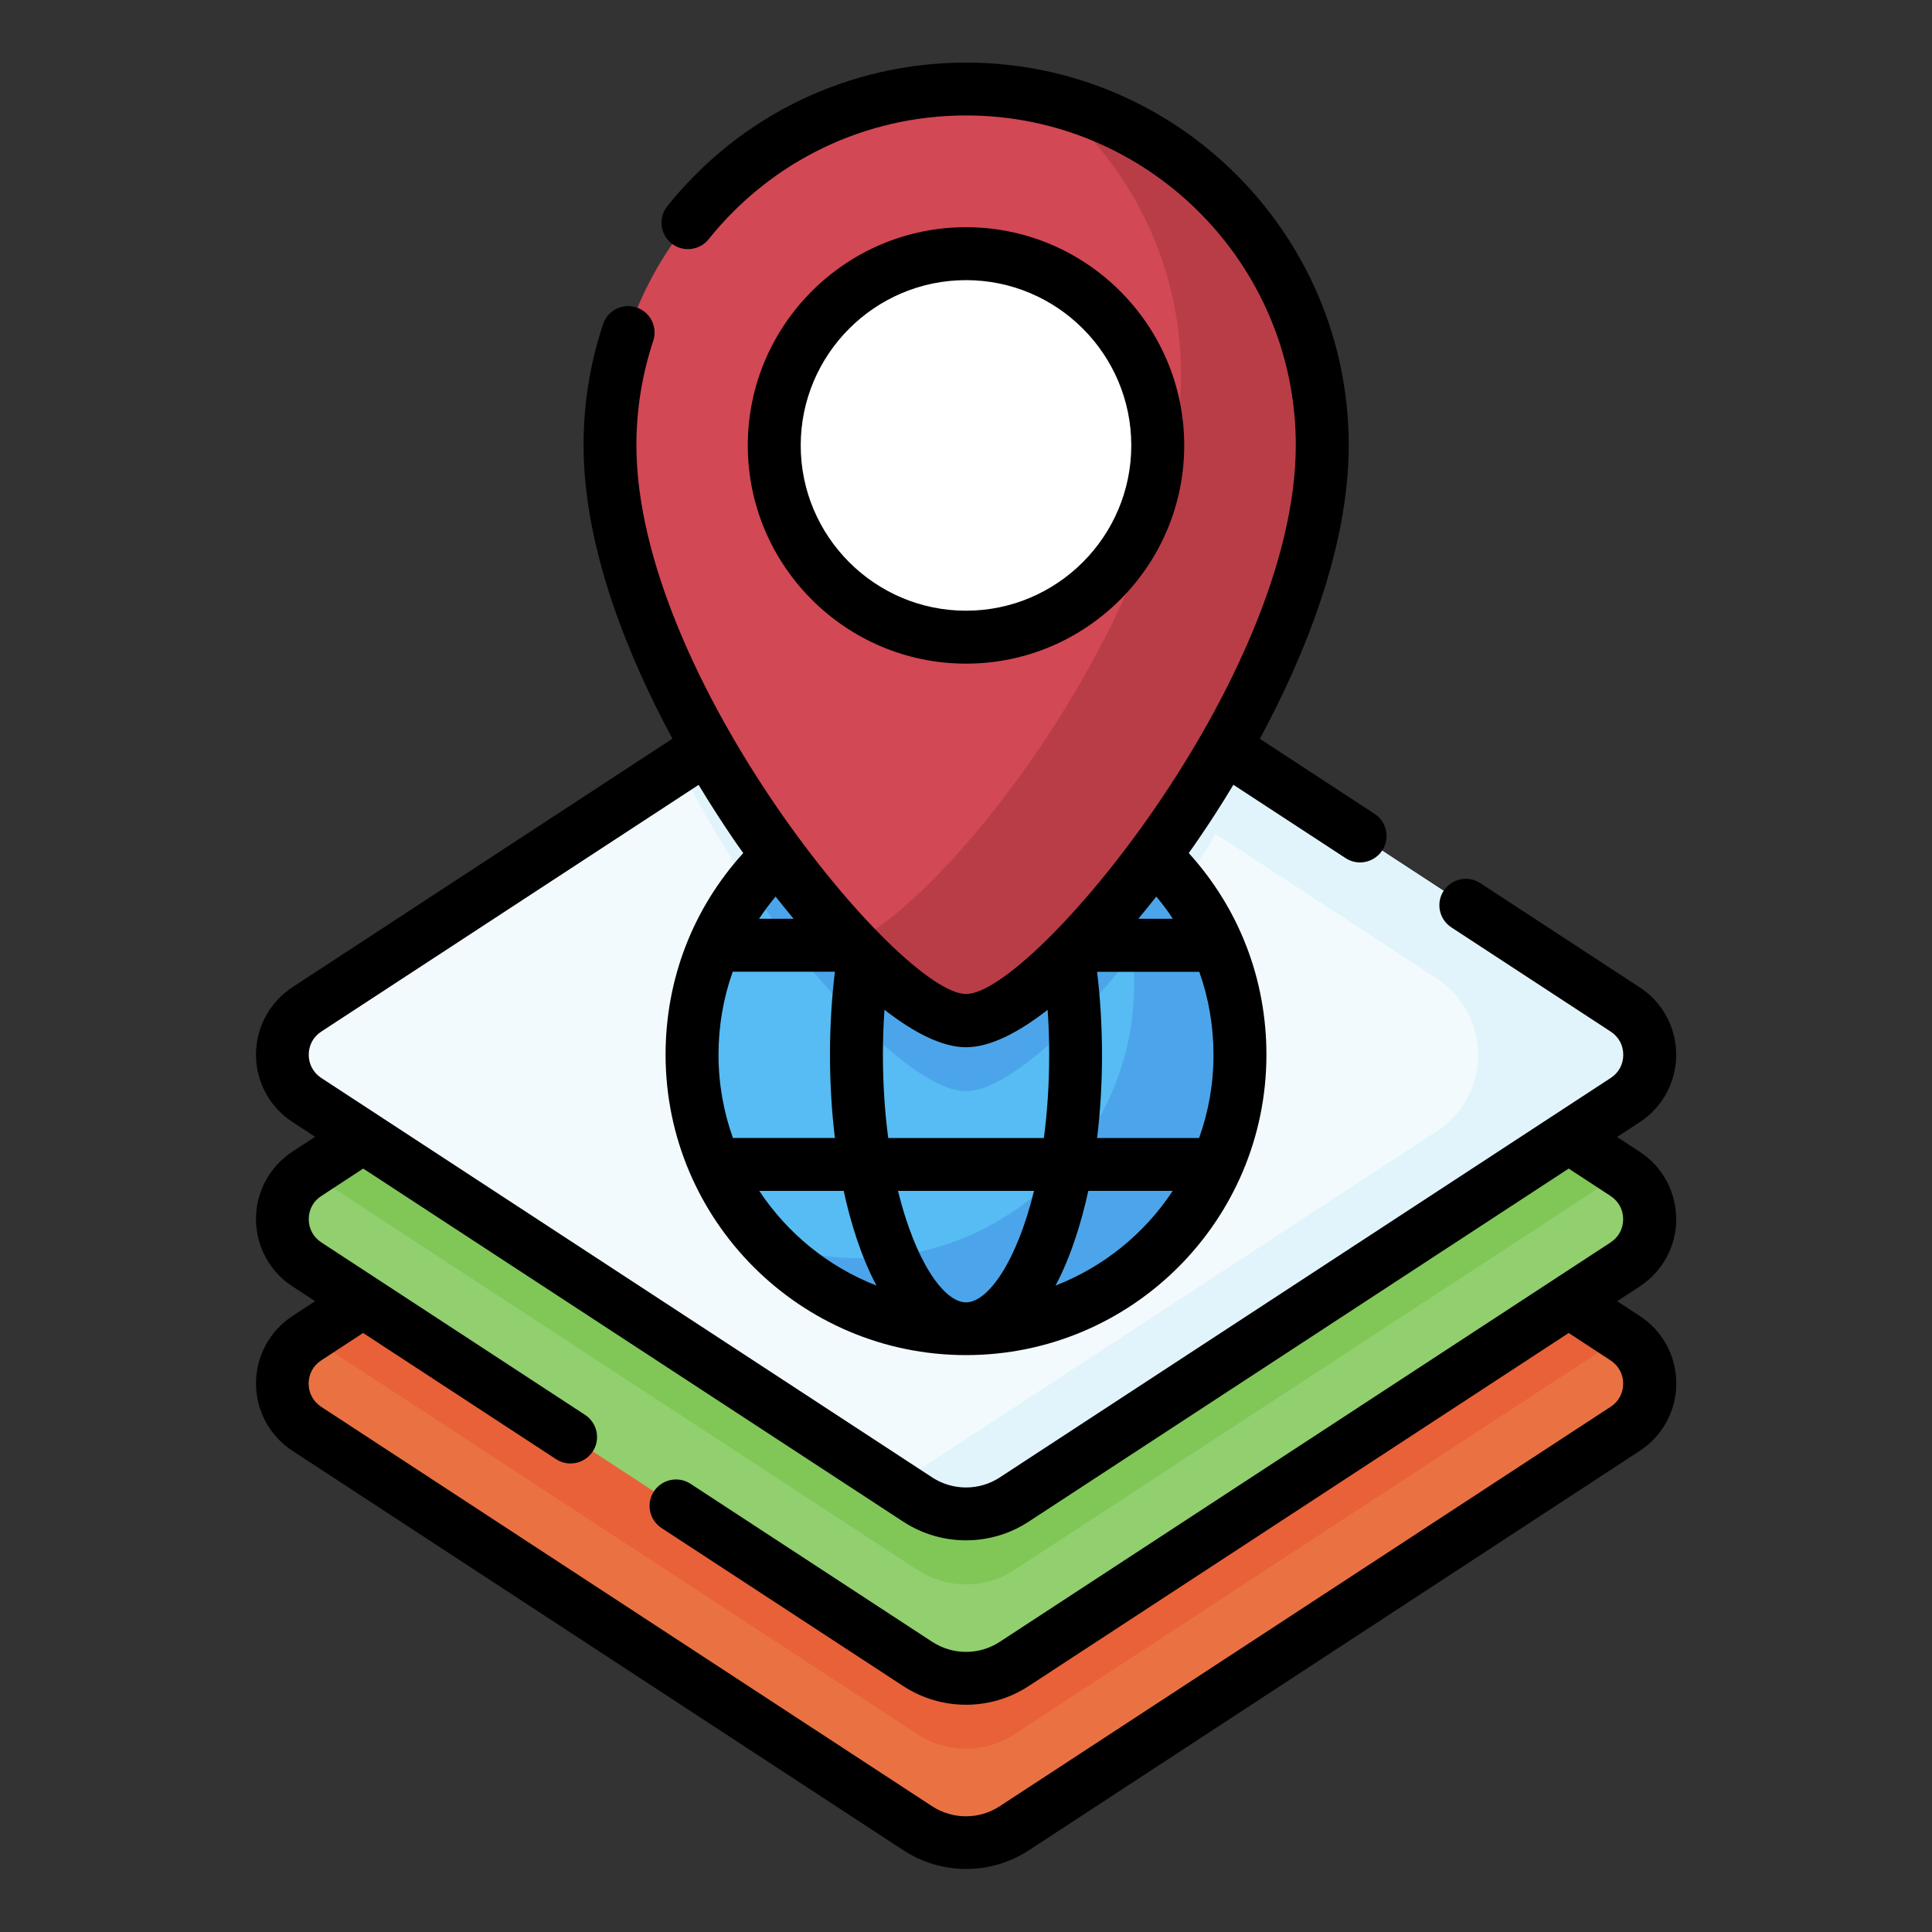
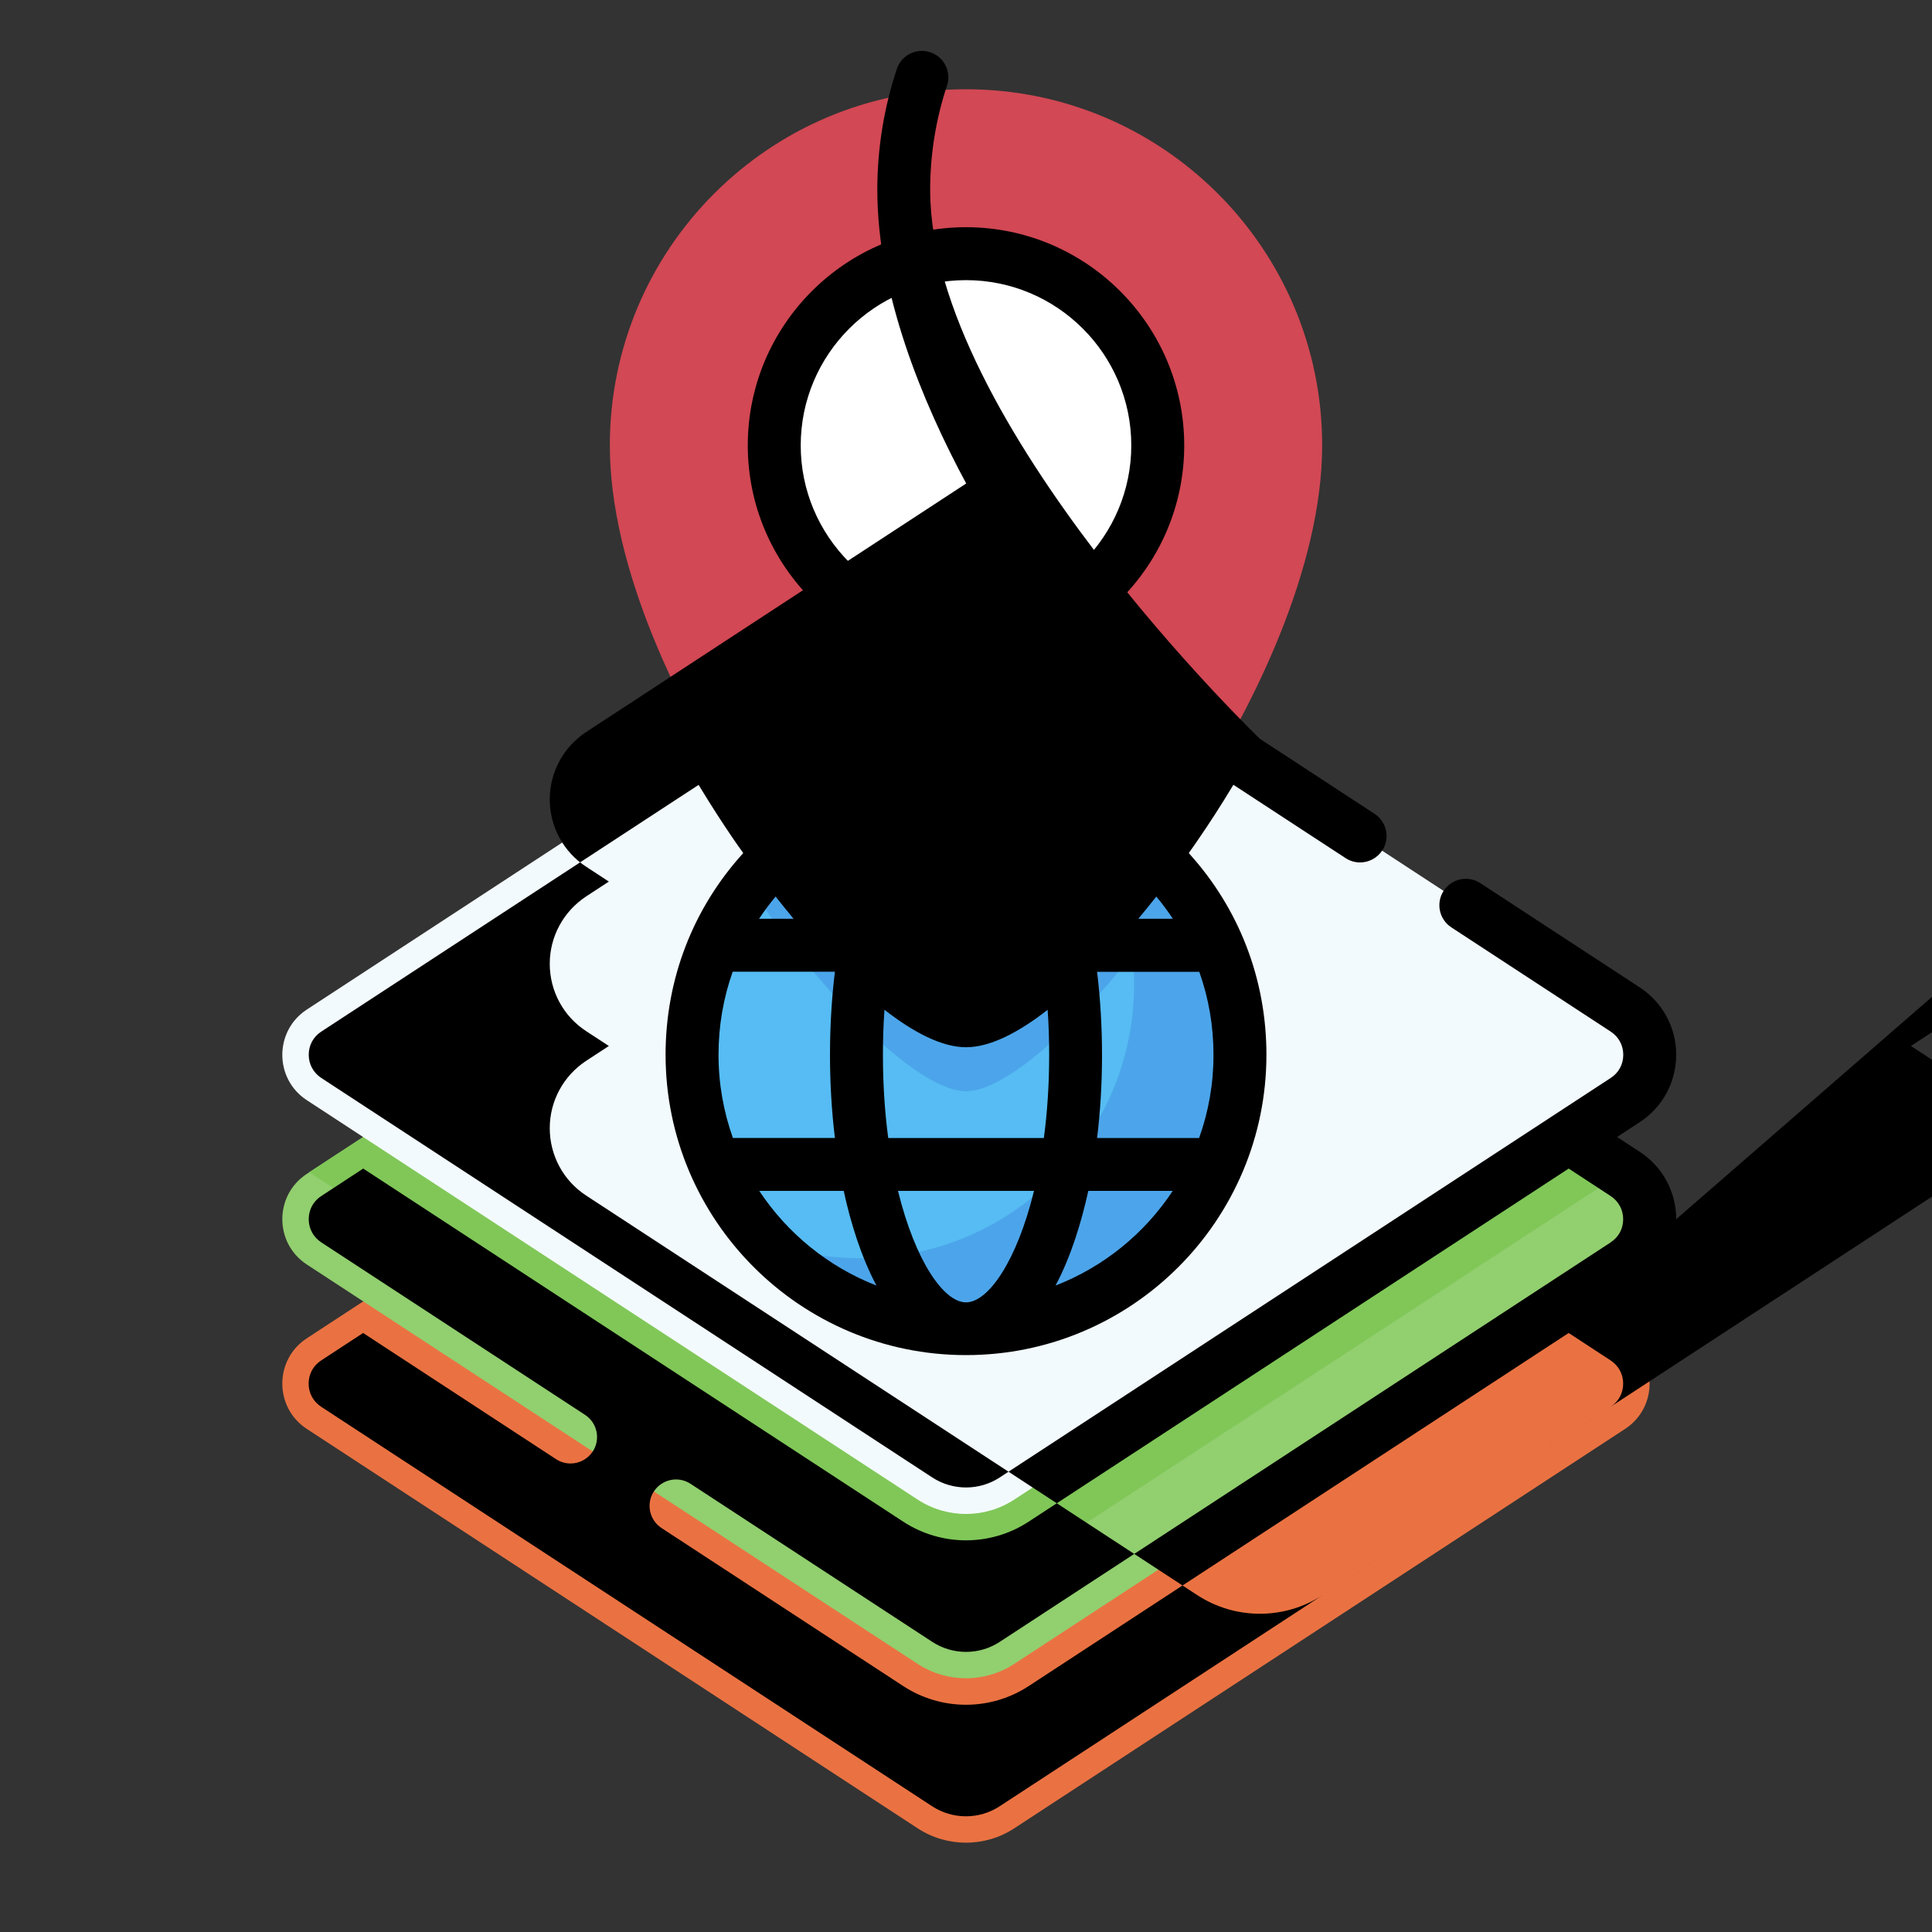
<svg xmlns="http://www.w3.org/2000/svg" id="uuid-2fa5a47a-4a3b-4219-bece-8d2cd27f6277" viewBox="0 0 200 200">
  <rect x="0" y="0" width="200" height="200" fill="#333333" stroke="none" />
  <defs>
    <style>.uuid-ca8d5474-c68d-4d03-9202-147e10012e68{fill:#ea7242;}.uuid-ca8d5474-c68d-4d03-9202-147e10012e68,.uuid-b7cd9bd4-591c-43b2-93b8-899d5b97e1e1,.uuid-70b700ee-405e-4f44-82c5-09b9a2d6500f,.uuid-c8388c7b-b373-45c5-939c-b69cb6cee883,.uuid-f801b714-3269-40f3-bfeb-1e80127ea512,.uuid-c00ea95f-1408-4333-aba3-60cd755bbf9b,.uuid-676ccc99-6924-4724-8076-e4e1e3add177,.uuid-833cc564-64f6-460b-8550-f81ad956ff7d,.uuid-2a80a1ef-f97f-4410-9fb4-1e050cd78a2c,.uuid-8b75e986-4519-4f70-b0ef-b461128e3d6a,.uuid-ce7e8a2c-f87a-4853-af08-5b8446899ab4,.uuid-2a8c9bd4-0474-41b8-993b-5d9789f05801{stroke-width:0px;}.uuid-b7cd9bd4-591c-43b2-93b8-899d5b97e1e1{fill:#d24854;}.uuid-70b700ee-405e-4f44-82c5-09b9a2d6500f{fill:#e96139;}.uuid-c8388c7b-b373-45c5-939c-b69cb6cee883{fill:#92cf6f;}.uuid-c00ea95f-1408-4333-aba3-60cd755bbf9b{fill:#56bcf3;}.uuid-676ccc99-6924-4724-8076-e4e1e3add177{fill:#80c758;}.uuid-833cc564-64f6-460b-8550-f81ad956ff7d{fill:#fff;}.uuid-2a80a1ef-f97f-4410-9fb4-1e050cd78a2c{fill:#e2f4fb;}.uuid-8b75e986-4519-4f70-b0ef-b461128e3d6a{fill:#b93d47;}.uuid-ce7e8a2c-f87a-4853-af08-5b8446899ab4{fill:#f3fafd;}.uuid-2a8c9bd4-0474-41b8-993b-5d9789f05801{fill:#4ca5ea;}</style>
  </defs>
  <path class="uuid-ca8d5474-c68d-4d03-9202-147e10012e68" d="M95,97.19l-63.24,41.35c-3.38,2.21-3.38,7.17,0,9.38l63.24,41.35c3.04,1.98,6.96,1.98,9.99,0l63.24-41.35c3.38-2.21,3.38-7.17,0-9.38l-63.24-41.35c-3.04-1.98-6.96-1.98-9.99,0h0Z" />
-   <path class="uuid-70b700ee-405e-4f44-82c5-09b9a2d6500f" d="M95,97.19l-62.99,41.18,62.99,41.18c3.04,1.98,6.96,1.98,9.99,0l62.99-41.18-62.99-41.18c-3.04-1.98-6.96-1.98-9.99,0h0Z" />
  <path class="uuid-c8388c7b-b373-45c5-939c-b69cb6cee883" d="M95,80.17l-63.24,41.35c-3.38,2.21-3.38,7.17,0,9.38l63.24,41.35c3.04,1.98,6.96,1.98,9.99,0l63.24-41.35c3.38-2.21,3.38-7.17,0-9.38l-63.24-41.35c-3.04-1.98-6.96-1.98-9.99,0h0Z" />
  <path class="uuid-676ccc99-6924-4724-8076-e4e1e3add177" d="M95,80.17l-62.99,41.18,62.99,41.18c3.04,1.98,6.96,1.98,9.99,0l62.99-41.18-62.99-41.18c-3.04-1.98-6.96-1.98-9.99,0h0Z" />
  <path class="uuid-ce7e8a2c-f87a-4853-af08-5b8446899ab4" d="M95,63.16l-63.24,41.35c-3.38,2.21-3.38,7.17,0,9.38l63.24,41.35c3.04,1.98,6.96,1.98,9.99,0l63.24-41.35c3.38-2.21,3.38-7.17,0-9.38l-63.24-41.35c-3.04-1.98-6.96-1.98-9.99,0Z" />
-   <path class="uuid-2a80a1ef-f97f-4410-9fb4-1e050cd78a2c" d="M100,112.98c6.23,0,20.82-15.79,29.67-33.69l-24.67-16.13c-3.04-1.98-6.96-1.98-9.99,0l-24.67,16.13c8.84,17.9,23.44,33.69,29.67,33.69Z" />
-   <path class="uuid-2a80a1ef-f97f-4410-9fb4-1e050cd78a2c" d="M168.24,104.51l-63.24-41.35c-3.04-1.98-6.96-1.98-9.99,0l-2.31,1.51,56.03,36.63c5.7,3.72,5.7,12.07,0,15.8l-56.03,36.63,2.31,1.51c3.04,1.98,6.96,1.98,9.99,0l63.24-41.35c3.38-2.21,3.38-7.17,0-9.38h0Z" />
  <circle class="uuid-c00ea95f-1408-4333-aba3-60cd755bbf9b" cx="100" cy="109.2" r="28.36" />
  <path class="uuid-2a8c9bd4-0474-41b8-993b-5d9789f05801" d="M100,80.83c-9.1,0-17.2,4.29-22.39,10.95,8.18,12.15,17.68,21.19,22.39,21.19s14.22-9.04,22.39-21.19c-5.19-6.67-13.29-10.95-22.39-10.95h0Z" />
  <path class="uuid-2a8c9bd4-0474-41b8-993b-5d9789f05801" d="M109.81,82.58c4.71,5.06,7.59,11.85,7.59,19.31,0,15.66-12.7,28.36-28.36,28.36-3.45,0-6.76-.62-9.81-1.74,5.18,5.57,12.57,9.05,20.77,9.05,15.66,0,28.36-12.7,28.36-28.36,0-12.21-7.72-22.63-18.55-26.62Z" />
  <path class="uuid-b7cd9bd4-591c-43b2-93b8-899d5b97e1e1" d="M136.87,46.11c0,24.83-27.63,59.56-36.87,59.56s-36.87-34.72-36.87-59.56c0-20.36,16.51-36.87,36.87-36.87s36.87,16.51,36.87,36.87Z" />
-   <path class="uuid-8b75e986-4519-4f70-b0ef-b461128e3d6a" d="M108.76,10.29c8.24,6.76,13.5,17.03,13.5,28.52,0,22.73-23.15,53.76-34.16,58.84,4.78,4.96,9.15,8.02,11.9,8.02,9.24,0,36.87-34.73,36.87-59.56,0-17.34-11.98-31.89-28.11-35.82Z" />
  <circle class="uuid-833cc564-64f6-460b-8550-f81ad956ff7d" cx="100" cy="46.11" r="19.85" />
  <path class="uuid-f801b714-3269-40f3-bfeb-1e80127ea512" d="M100,68.7c12.46,0,22.59-10.14,22.59-22.59s-10.14-22.59-22.59-22.59-22.59,10.14-22.59,22.59,10.14,22.59,22.59,22.59ZM100,29c9.44,0,17.11,7.68,17.11,17.11s-7.68,17.11-17.11,17.11-17.11-7.68-17.11-17.11,7.68-17.11,17.11-17.11Z" />
-   <path class="uuid-f801b714-3269-40f3-bfeb-1e80127ea512" d="M173.52,126.21c0-2.83-1.41-5.44-3.78-6.98l-2.34-1.53,2.34-1.53c2.37-1.55,3.78-4.16,3.78-6.98s-1.41-5.44-3.78-6.98l-16.5-10.79c-1.27-.83-2.96-.47-3.79.79-.83,1.27-.47,2.96.79,3.79l16.5,10.79c.82.54,1.3,1.41,1.3,2.4s-.47,1.86-1.3,2.4l-63.24,41.35c-2.12,1.39-4.87,1.39-7,0-6.18-4.04-54.87-35.87-63.24-41.35-.82-.54-1.3-1.41-1.3-2.4s.47-1.86,1.3-2.4l39.06-25.54c1.34,2.22,2.56,4.08,3.52,5.49.36.52.72,1.05,1.1,1.57-5.2,5.72-8.04,13.05-8.04,20.87,0,17.13,13.93,31.1,31.1,31.1s31.1-13.95,31.1-31.1c0-7.82-2.84-15.15-8.04-20.87.38-.53.74-1.05,1.1-1.58.96-1.4,2.19-3.27,3.52-5.49l11.61,7.59c.46.3.98.45,1.5.45.89,0,1.77-.44,2.3-1.24.83-1.27.47-2.96-.79-3.79l-11.88-7.77c4.52-8.39,9.2-19.66,9.2-30.39,0-21.84-17.77-39.61-39.61-39.61-12.09,0-23.36,5.42-30.93,14.86-.95,1.18-.76,2.9.43,3.85,1.18.95,2.9.75,3.85-.43,6.52-8.14,16.24-12.81,26.65-12.81,18.82,0,34.13,15.31,34.13,34.13,0,24.13-27.28,56.82-34.13,56.82s-34.13-32.81-34.13-56.82c0-3.69.59-7.32,1.74-10.79.48-1.44-.3-2.99-1.73-3.46-1.44-.48-2.99.3-3.46,1.73-1.34,4.03-2.02,8.24-2.02,12.52,0,10.73,4.68,22,9.2,30.39l-39.33,25.72c-2.36,1.55-3.78,4.16-3.78,6.98s1.41,5.44,3.78,6.98l2.34,1.53-2.34,1.53c-2.36,1.55-3.78,4.16-3.78,6.98s1.41,5.44,3.78,6.98l2.34,1.53-2.34,1.53c-2.36,1.55-3.78,4.16-3.78,6.98s1.41,5.44,3.78,6.98l63.24,41.35c3.95,2.58,9.05,2.58,12.99,0l63.24-41.35c2.37-1.55,3.78-4.16,3.78-6.98s-1.41-5.44-3.78-6.98l-2.34-1.53,2.34-1.53c2.36-1.55,3.78-4.16,3.78-6.98h0ZM74.38,109.2c0-2.99.5-5.89,1.47-8.61h10.58c-.67,5.5-.69,11.54,0,17.21h-10.56c-.96-2.69-1.49-5.59-1.49-8.61ZM82.16,95.11h-3.58c.52-.79,1.1-1.56,1.71-2.3.61.77,1.23,1.54,1.86,2.3h0ZM78.6,123.28h8.74c.71,3.28,1.8,6.81,3.39,9.8-4.98-1.94-9.22-5.4-12.13-9.8ZM100,134.82c-2.29,0-5.25-4.25-7.04-11.54h14.08c-1.78,7.29-4.75,11.54-7.04,11.54ZM109.27,133.08c1.59-2.99,2.67-6.52,3.39-9.8h8.74c-2.91,4.41-7.14,7.86-12.13,9.8ZM125.62,109.2c0,3.02-.52,5.91-1.49,8.61h-10.56c.67-5.48.69-11.51,0-17.21h10.58c.97,2.72,1.47,5.62,1.47,8.61h0ZM121.42,95.11h-3.58c.63-.76,1.25-1.52,1.86-2.3.62.74,1.19,1.51,1.71,2.3ZM108.45,104.53c.11,1.53.16,3.09.16,4.67,0,3.1-.2,5.98-.55,8.61h-16.11c-.35-2.62-.55-5.5-.55-8.61,0-1.58.05-3.14.16-4.67,3.05,2.38,5.98,3.88,8.45,3.88,2.47,0,5.4-1.5,8.45-3.88h0ZM166.74,128.61c-14.66,9.59-32.09,20.98-63.24,41.35-2.12,1.39-4.87,1.39-7,0l-25.02-16.36c-1.27-.83-2.96-.47-3.79.79-.83,1.27-.47,2.96.79,3.79l25.02,16.36c3.95,2.58,9.05,2.58,12.99,0l55.9-36.55,4.34,2.84c.82.54,1.3,1.41,1.3,2.4s-.47,1.86-1.3,2.4l-63.24,41.35c-2.12,1.39-4.87,1.39-7,0l-63.24-41.35c-.82-.54-1.3-1.41-1.3-2.4s.47-1.86,1.3-2.4l4.34-2.84,19.97,13.06c.46.3.98.45,1.5.45.89,0,1.77-.44,2.3-1.24.83-1.27.47-2.96-.79-3.79-2.95-1.93-23.89-15.62-27.31-17.86-.82-.54-1.3-1.41-1.3-2.4s.47-1.86,1.3-2.4l4.34-2.84,55.9,36.55c3.95,2.58,9.05,2.58,12.99,0l55.9-36.55,4.34,2.84c.82.54,1.3,1.41,1.3,2.4s-.47,1.86-1.3,2.4h0Z" />
+   <path class="uuid-f801b714-3269-40f3-bfeb-1e80127ea512" d="M173.52,126.21c0-2.83-1.41-5.44-3.78-6.98l-2.34-1.53,2.34-1.53c2.37-1.55,3.78-4.16,3.78-6.98s-1.41-5.44-3.78-6.98l-16.5-10.79c-1.27-.83-2.96-.47-3.79.79-.83,1.27-.47,2.96.79,3.79l16.5,10.79c.82.54,1.3,1.41,1.3,2.4s-.47,1.86-1.3,2.4l-63.24,41.35c-2.12,1.39-4.87,1.39-7,0-6.18-4.04-54.87-35.87-63.24-41.35-.82-.54-1.3-1.41-1.3-2.4s.47-1.86,1.3-2.4l39.06-25.54c1.34,2.22,2.56,4.08,3.52,5.49.36.52.72,1.05,1.1,1.57-5.2,5.72-8.04,13.05-8.04,20.87,0,17.13,13.93,31.1,31.1,31.1s31.1-13.95,31.1-31.1c0-7.82-2.84-15.15-8.04-20.87.38-.53.74-1.05,1.1-1.58.96-1.4,2.19-3.27,3.52-5.49l11.61,7.59c.46.3.98.45,1.5.45.89,0,1.77-.44,2.3-1.24.83-1.27.47-2.96-.79-3.79l-11.88-7.77s-34.13-32.81-34.13-56.82c0-3.69.59-7.32,1.74-10.79.48-1.44-.3-2.99-1.73-3.46-1.44-.48-2.99.3-3.46,1.73-1.34,4.03-2.02,8.24-2.02,12.52,0,10.73,4.68,22,9.2,30.39l-39.33,25.72c-2.36,1.55-3.78,4.16-3.78,6.98s1.41,5.44,3.78,6.98l2.34,1.53-2.34,1.53c-2.36,1.55-3.78,4.16-3.78,6.98s1.41,5.44,3.78,6.98l2.34,1.53-2.34,1.53c-2.36,1.55-3.78,4.16-3.78,6.98s1.41,5.44,3.78,6.98l63.24,41.35c3.95,2.58,9.05,2.58,12.99,0l63.24-41.35c2.37-1.55,3.78-4.16,3.78-6.98s-1.41-5.44-3.78-6.98l-2.34-1.53,2.34-1.53c2.36-1.55,3.78-4.16,3.78-6.98h0ZM74.38,109.2c0-2.99.5-5.89,1.47-8.61h10.58c-.67,5.5-.69,11.54,0,17.21h-10.56c-.96-2.69-1.49-5.59-1.49-8.61ZM82.16,95.11h-3.58c.52-.79,1.1-1.56,1.71-2.3.61.77,1.23,1.54,1.86,2.3h0ZM78.6,123.28h8.74c.71,3.28,1.8,6.81,3.39,9.8-4.98-1.94-9.22-5.4-12.13-9.8ZM100,134.82c-2.29,0-5.25-4.25-7.04-11.54h14.08c-1.78,7.29-4.75,11.54-7.04,11.54ZM109.27,133.08c1.59-2.99,2.67-6.52,3.39-9.8h8.74c-2.91,4.41-7.14,7.86-12.13,9.8ZM125.62,109.2c0,3.02-.52,5.91-1.49,8.61h-10.56c.67-5.48.69-11.51,0-17.21h10.58c.97,2.72,1.47,5.62,1.47,8.61h0ZM121.42,95.11h-3.58c.63-.76,1.25-1.52,1.86-2.3.62.74,1.19,1.51,1.71,2.3ZM108.45,104.53c.11,1.53.16,3.09.16,4.67,0,3.1-.2,5.98-.55,8.61h-16.11c-.35-2.62-.55-5.5-.55-8.61,0-1.58.05-3.14.16-4.67,3.05,2.38,5.98,3.88,8.45,3.88,2.47,0,5.4-1.5,8.45-3.88h0ZM166.74,128.61c-14.66,9.59-32.09,20.98-63.24,41.35-2.12,1.39-4.87,1.39-7,0l-25.02-16.36c-1.27-.83-2.96-.47-3.79.79-.83,1.27-.47,2.96.79,3.79l25.02,16.36c3.95,2.58,9.05,2.58,12.99,0l55.9-36.55,4.34,2.84c.82.54,1.3,1.41,1.3,2.4s-.47,1.86-1.3,2.4l-63.24,41.35c-2.12,1.39-4.87,1.39-7,0l-63.24-41.35c-.82-.54-1.3-1.41-1.3-2.4s.47-1.86,1.3-2.4l4.34-2.84,19.97,13.06c.46.3.98.45,1.5.45.89,0,1.77-.44,2.3-1.24.83-1.27.47-2.96-.79-3.79-2.95-1.93-23.89-15.62-27.31-17.86-.82-.54-1.3-1.41-1.3-2.4s.47-1.86,1.3-2.4l4.34-2.84,55.9,36.55c3.95,2.58,9.05,2.58,12.99,0l55.9-36.55,4.34,2.84c.82.54,1.3,1.41,1.3,2.4s-.47,1.86-1.3,2.4h0Z" />
</svg>